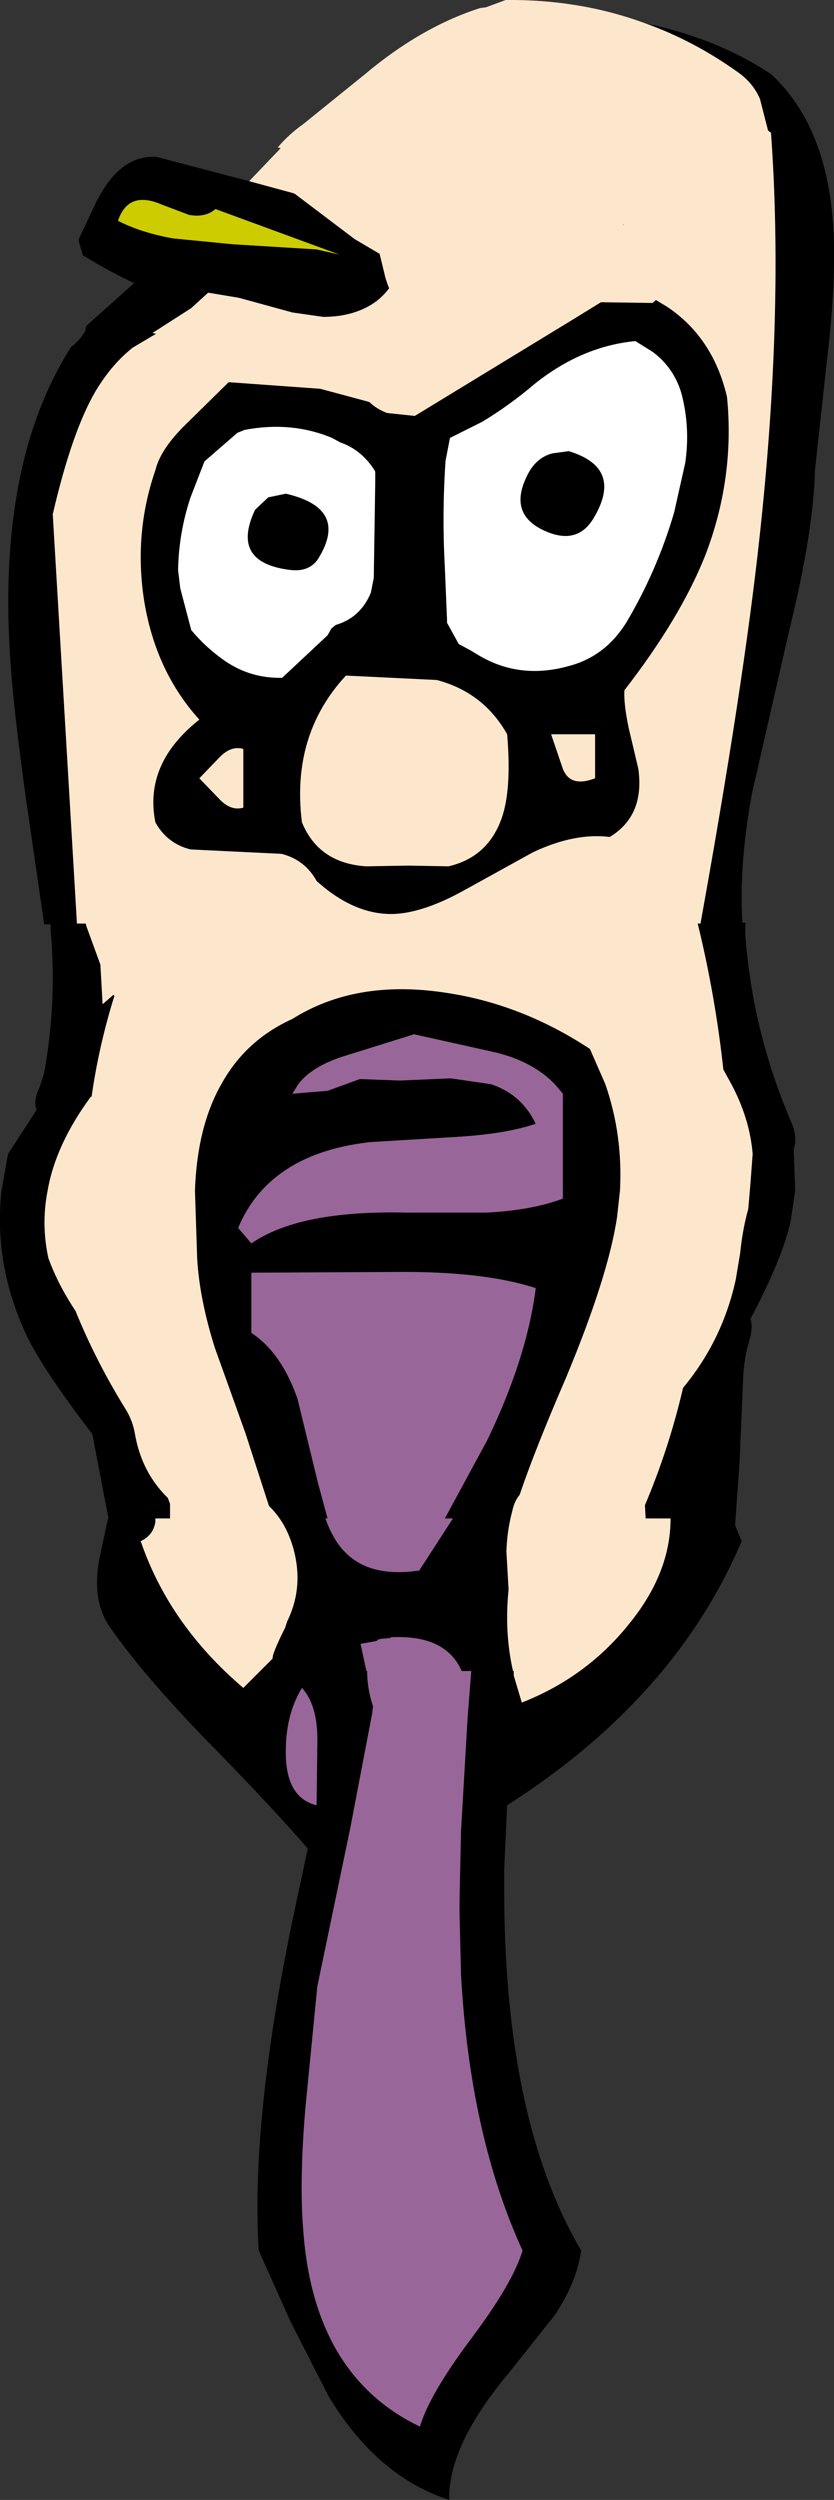
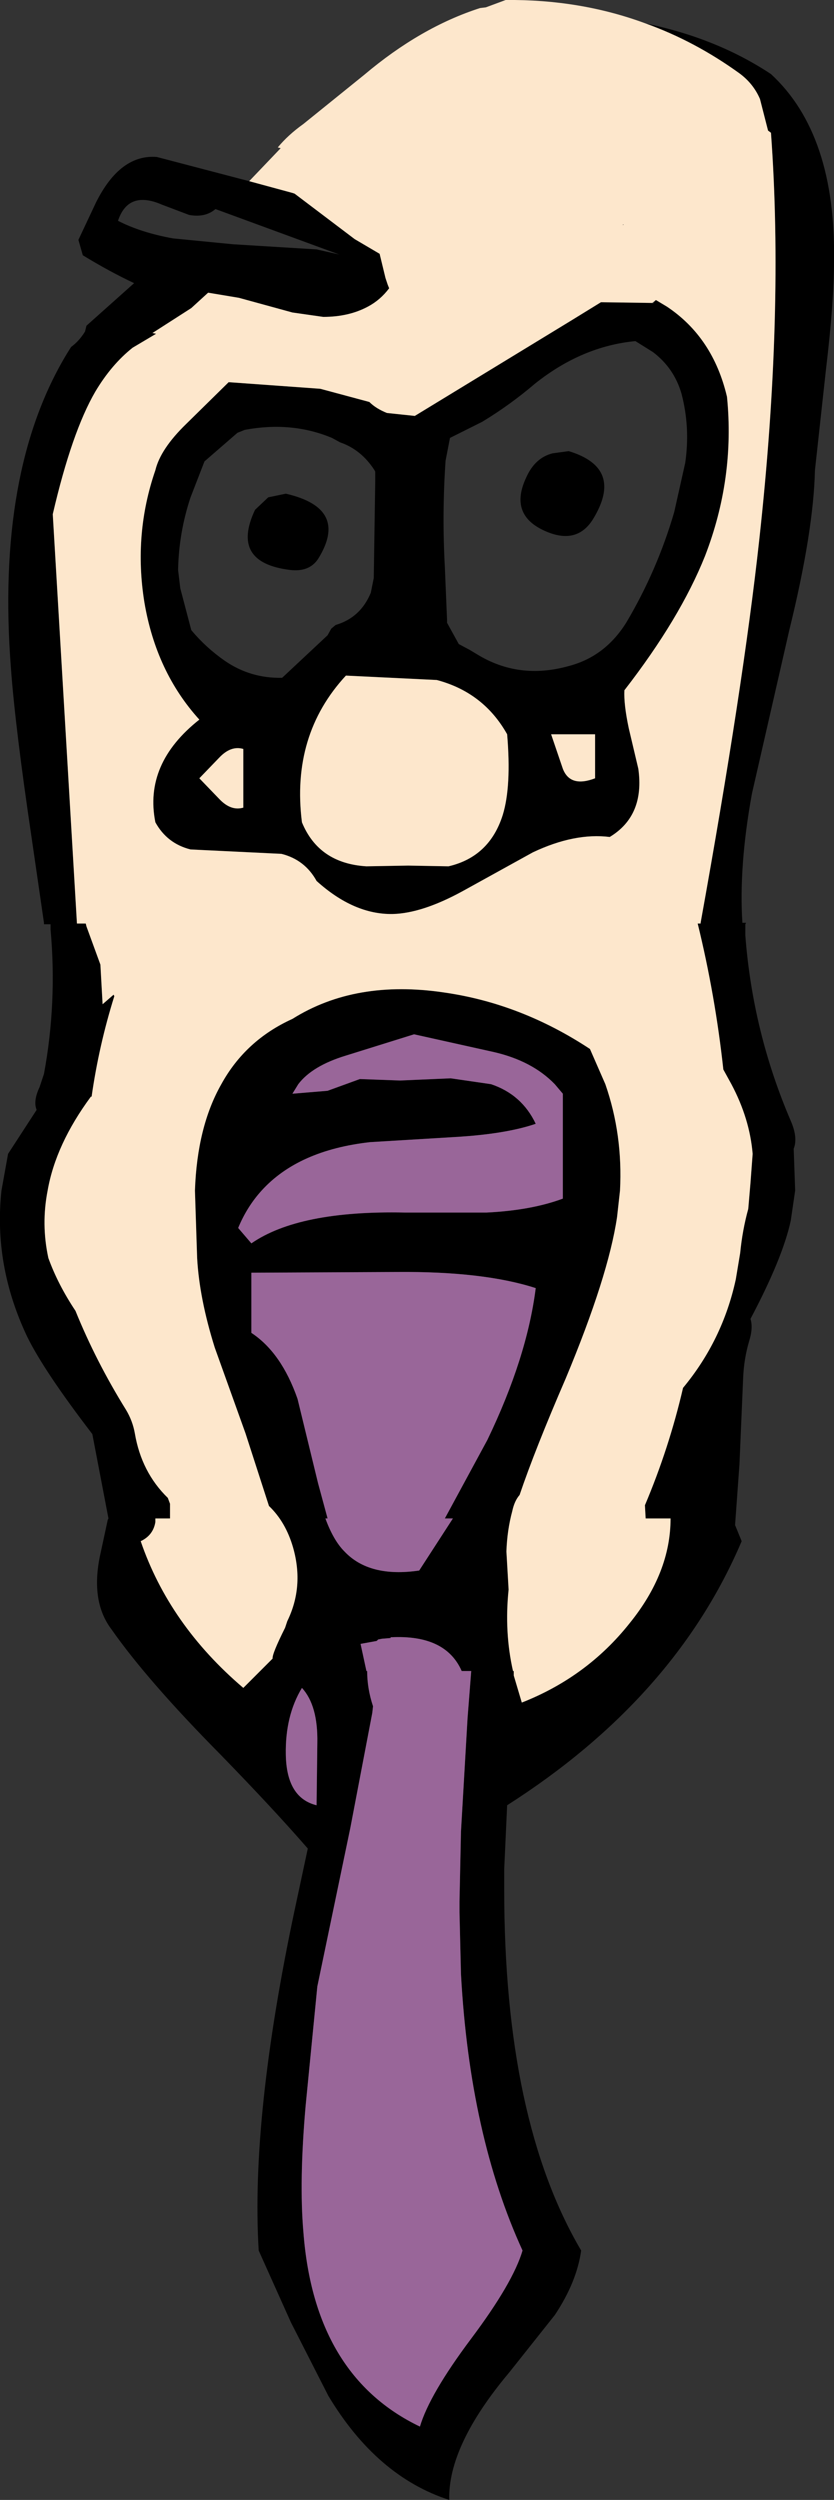
<svg xmlns="http://www.w3.org/2000/svg" height="170.4px" width="56.9px">
  <rect width="100%" height="100%" fill="#333333" stroke="none" />
  <g transform="matrix(1.0, 0.0, 0.0, 1.0, 27.0, 95.5)">
    <path d="M-10.0 -83.15 L-7.05 -82.35 -6.9 -82.3 -2.8 -79.2 -1.1 -78.2 -0.7 -76.55 -0.55 -76.1 -0.45 -75.85 Q-1.05 -75.05 -1.9 -74.6 -3.2 -73.9 -4.95 -73.9 L-7.05 -74.2 -10.7 -75.2 -12.8 -75.55 -13.95 -74.5 -16.6 -72.8 -16.35 -72.75 -17.95 -71.8 Q-19.4 -70.65 -20.5 -68.8 -22.1 -66.05 -23.4 -60.45 L-21.75 -32.55 -21.15 -32.55 -21.1 -32.35 -20.15 -29.75 -20.0 -27.05 -19.25 -27.7 -19.2 -27.6 Q-20.25 -24.25 -20.75 -20.75 L-20.8 -20.75 Q-23.2 -17.5 -23.75 -14.35 -24.2 -12.05 -23.7 -9.75 -23.05 -7.95 -21.85 -6.15 -20.45 -2.7 -18.4 0.6 -17.95 1.35 -17.8 2.2 -17.35 4.85 -15.55 6.6 L-15.4 7.0 -15.4 8.0 -16.4 8.0 -16.4 8.25 Q-16.55 9.15 -17.4 9.55 -15.45 15.25 -10.4 19.55 L-8.4 17.55 Q-8.45 17.25 -7.55 15.45 L-7.4 15.0 Q-6.25 12.65 -7.0 10.0 -7.5 8.25 -8.65 7.15 L-10.25 2.2 -12.35 -3.65 Q-13.4 -7.0 -13.55 -9.75 L-13.7 -14.35 Q-13.55 -18.7 -11.9 -21.6 -10.25 -24.6 -7.05 -26.05 -2.75 -28.75 3.3 -27.85 8.55 -27.1 13.25 -24.0 L14.3 -21.6 Q15.5 -18.15 15.3 -14.35 L15.1 -12.55 Q14.5 -8.5 11.6 -1.55 9.5 3.3 8.45 6.4 8.1 6.8 7.95 7.5 7.6 8.8 7.55 10.25 L7.7 12.85 Q7.4 15.75 8.0 18.4 L8.05 18.4 8.05 18.7 8.6 20.55 Q13.05 18.8 15.95 15.15 18.75 11.7 18.75 8.0 L17.05 8.0 17.0 7.1 Q18.65 3.2 19.6 -0.9 22.3 -4.15 23.2 -8.3 L23.5 -10.1 Q23.65 -11.65 24.05 -13.1 L24.2 -14.85 24.35 -16.85 Q24.15 -19.25 22.9 -21.6 L22.35 -22.6 Q21.8 -27.65 20.6 -32.55 L20.8 -32.55 20.8 -32.6 Q23.7 -48.65 24.8 -58.7 26.5 -74.15 25.6 -86.45 L25.4 -86.6 24.85 -88.75 Q24.4 -89.8 23.45 -90.5 20.4 -92.7 17.05 -93.9 21.9 -92.9 25.6 -90.45 30.05 -86.35 29.9 -77.65 29.9 -74.9 29.35 -70.3 L28.6 -63.45 Q28.5 -59.25 26.85 -52.55 L24.3 -41.4 Q23.4 -36.45 23.65 -32.6 L23.9 -32.6 23.85 -32.5 23.85 -31.75 Q24.35 -25.15 26.95 -19.1 27.45 -17.95 27.15 -17.2 L27.25 -14.35 26.95 -12.3 Q26.4 -9.75 24.2 -5.6 24.4 -5.0 24.1 -4.05 23.75 -2.85 23.7 -1.55 L23.45 4.3 23.15 8.45 23.6 9.55 Q19.05 20.25 7.6 27.55 L7.4 31.9 7.4 33.3 Q7.4 49.0 12.65 57.9 12.35 60.05 10.85 62.3 L7.75 66.2 Q3.55 71.2 3.65 74.9 -1.3 73.3 -4.6 67.8 L-7.15 62.8 -9.35 57.9 Q-9.9 48.85 -6.9 34.7 L-6.0 30.5 Q-8.3 27.85 -11.95 24.1 -16.95 19.05 -19.4 15.55 -20.8 13.7 -20.2 10.65 L-19.65 8.1 -19.6 8.0 -20.7 2.25 Q-24.0 -2.05 -25.15 -4.4 -27.45 -9.25 -26.9 -14.35 L-26.45 -16.85 -24.5 -19.85 Q-24.75 -20.45 -24.3 -21.4 L-24.0 -22.3 Q-23.1 -27.15 -23.55 -32.15 L-23.55 -32.5 -24.0 -32.5 -24.0 -32.6 -24.85 -38.45 Q-25.95 -45.85 -26.25 -49.9 -27.3 -63.4 -22.4 -71.45 L-22.15 -71.85 Q-21.6 -72.25 -21.2 -72.9 L-21.1 -73.3 -17.85 -76.2 Q-19.55 -77.0 -21.35 -78.1 L-21.65 -79.15 -20.45 -81.7 Q-18.8 -85.0 -16.3 -84.8 L-10.0 -83.15 M17.5 -74.85 L17.55 -74.8 17.75 -75.05 18.5 -74.6 Q21.65 -72.5 22.6 -68.45 23.15 -62.9 21.1 -57.6 19.4 -53.35 15.6 -48.45 15.55 -47.5 15.9 -45.85 L16.55 -43.1 Q17.0 -39.9 14.6 -38.45 12.2 -38.75 9.35 -37.4 L4.55 -34.75 Q1.8 -33.25 -0.2 -33.2 -2.85 -33.15 -5.4 -35.45 -6.2 -36.9 -7.8 -37.3 L-10.9 -37.45 -14.0 -37.6 Q-15.6 -38.0 -16.4 -39.45 -17.2 -43.45 -13.4 -46.45 -16.35 -49.7 -17.15 -54.45 -17.9 -59.1 -16.4 -63.45 -16.05 -64.9 -14.3 -66.6 L-11.4 -69.45 -5.15 -69.0 -1.8 -68.1 Q-1.35 -67.65 -0.6 -67.35 L1.3 -67.15 12.05 -73.7 14.0 -74.9 17.5 -74.85 M17.55 -71.5 L16.35 -72.25 Q12.7 -71.9 9.5 -69.35 7.8 -67.9 5.9 -66.75 L3.7 -65.65 3.4 -64.1 Q3.15 -60.5 3.35 -56.85 L3.5 -53.25 3.5 -53.05 4.3 -51.6 5.05 -51.2 5.55 -50.9 Q8.4 -49.15 11.8 -50.1 14.3 -50.75 15.75 -53.1 17.85 -56.65 19.0 -60.6 L19.75 -63.95 Q20.1 -66.35 19.5 -68.65 19.0 -70.4 17.55 -71.5 M11.8 -64.75 Q15.6 -63.6 13.45 -60.1 12.35 -58.35 10.2 -59.3 7.7 -60.4 8.9 -62.95 9.5 -64.3 10.7 -64.6 L11.8 -64.75 M7.6 -45.45 Q6.0 -48.3 2.8 -49.15 L-3.4 -49.45 Q-7.15 -45.4 -6.4 -39.45 -5.25 -36.65 -2.0 -36.45 L0.85 -36.5 3.6 -36.45 Q6.4 -37.1 7.3 -39.95 7.9 -41.9 7.6 -45.45 M11.4 -43.1 Q11.9 -41.8 13.6 -42.45 L13.6 -45.45 10.6 -45.45 11.4 -43.1 M5.15 18.4 L4.5 18.4 Q3.4 15.9 -0.35 16.1 L-0.35 16.15 -0.95 16.2 -1.2 16.25 -1.3 16.35 -2.4 16.55 -2.0 18.4 -1.95 18.4 Q-1.95 19.6 -1.55 20.8 L-1.6 21.25 -3.1 29.1 -5.35 39.9 -6.15 48.05 Q-6.6 53.2 -6.3 56.65 -5.55 66.45 1.65 69.9 2.3 67.7 5.15 63.9 8.0 60.1 8.65 57.9 5.05 50.05 4.45 39.05 L4.35 34.85 4.35 34.1 4.45 29.35 4.9 21.6 5.15 18.4 M9.55 -7.7 Q6.0 -8.85 0.1 -8.8 L-9.85 -8.75 -9.85 -4.65 Q-7.8 -3.3 -6.7 -0.15 L-5.3 5.6 -4.65 8.0 -4.8 8.0 Q-4.25 9.5 -3.5 10.25 -1.8 12.05 1.6 11.55 L3.9 8.0 3.35 8.0 6.25 2.65 Q8.95 -2.95 9.55 -7.7 M11.4 -13.8 L11.4 -20.95 10.85 -21.6 Q9.3 -23.2 6.65 -23.8 L1.25 -25.0 -3.4 -23.55 Q-5.7 -22.85 -6.65 -21.6 L-7.05 -20.95 -4.65 -21.15 -2.45 -21.95 0.3 -21.85 3.75 -22.0 6.5 -21.6 Q8.6 -20.9 9.55 -18.9 7.5 -18.2 4.05 -18.0 L-1.75 -17.65 Q-6.65 -17.1 -9.15 -14.35 -10.15 -13.25 -10.75 -11.8 L-9.85 -10.75 Q-6.6 -13.0 0.6 -12.85 L6.2 -12.85 Q9.25 -13.0 11.4 -13.8 M-12.3 -81.25 Q-13.0 -80.65 -14.1 -80.85 L-15.95 -81.55 Q-18.25 -82.55 -18.95 -80.45 -17.4 -79.65 -15.2 -79.25 L-11.1 -78.85 -5.4 -78.5 -3.85 -78.15 -12.3 -81.25 M-1.45 -63.45 Q-2.35 -64.85 -3.8 -65.35 L-4.35 -65.65 Q-7.1 -66.8 -10.3 -66.2 L-10.8 -66.0 -13.05 -64.05 -14.0 -61.6 Q-14.8 -59.2 -14.85 -56.65 L-14.7 -55.4 -13.95 -52.55 Q-12.95 -51.35 -11.65 -50.45 -9.9 -49.25 -7.75 -49.3 L-4.65 -52.2 -4.4 -52.65 -4.1 -52.9 Q-2.4 -53.4 -1.7 -55.1 L-1.5 -56.1 -1.4 -62.65 -1.4 -63.35 -1.45 -63.45 M-9.6 -60.75 L-8.7 -61.6 -7.5 -61.85 Q-3.15 -60.85 -5.3 -57.4 -5.9 -56.5 -7.2 -56.65 -11.3 -57.15 -9.6 -60.75 M-12.05 -41.05 Q-11.25 -40.2 -10.4 -40.45 L-10.4 -44.45 Q-11.25 -44.7 -12.05 -43.85 L-13.4 -42.45 -12.05 -41.05 M-6.4 19.55 Q-7.55 21.45 -7.5 24.1 -7.45 27.05 -5.4 27.55 L-5.4 27.45 -5.35 23.3 Q-5.3 20.75 -6.4 19.55" fill="#000000" fill-rule="evenodd" stroke="none" />
-     <path d="M11.8 -64.75 L10.7 -64.6 Q9.5 -64.3 8.9 -62.95 7.7 -60.4 10.2 -59.3 12.35 -58.35 13.45 -60.1 15.6 -63.6 11.8 -64.75 M17.55 -71.5 Q19.0 -70.4 19.5 -68.65 20.1 -66.35 19.75 -63.95 L19.0 -60.6 Q17.85 -56.65 15.75 -53.1 14.3 -50.75 11.8 -50.1 8.4 -49.15 5.55 -50.9 L5.05 -51.2 4.3 -51.6 3.5 -53.05 3.5 -53.25 3.35 -56.85 Q3.15 -60.5 3.4 -64.1 L3.7 -65.65 5.9 -66.75 Q7.8 -67.9 9.5 -69.35 12.7 -71.9 16.35 -72.25 L17.55 -71.5 M-9.6 -60.75 Q-11.3 -57.15 -7.2 -56.65 -5.9 -56.5 -5.3 -57.4 -3.15 -60.85 -7.5 -61.85 L-8.7 -61.6 -9.6 -60.75 M-1.45 -63.45 L-1.4 -63.35 -1.4 -62.65 -1.5 -56.1 -1.7 -55.1 Q-2.4 -53.4 -4.1 -52.9 L-4.4 -52.65 -4.65 -52.2 -7.75 -49.3 Q-9.9 -49.25 -11.65 -50.45 -12.95 -51.35 -13.95 -52.55 L-14.7 -55.4 -14.85 -56.65 Q-14.8 -59.2 -14.0 -61.6 L-13.05 -64.05 -10.8 -66.0 -10.3 -66.2 Q-7.1 -66.8 -4.35 -65.65 L-3.8 -65.35 Q-2.35 -64.85 -1.45 -63.45" fill="#ffffff" fill-rule="evenodd" stroke="none" />
    <path d="M17.05 -93.9 Q20.4 -92.7 23.45 -90.5 24.4 -89.8 24.85 -88.75 L25.4 -86.6 25.6 -86.45 Q26.5 -74.15 24.8 -58.7 23.7 -48.65 20.8 -32.6 L20.8 -32.55 20.6 -32.55 Q21.8 -27.65 22.35 -22.6 L22.9 -21.6 Q24.15 -19.25 24.35 -16.85 L24.2 -14.85 24.05 -13.1 Q23.65 -11.65 23.5 -10.1 L23.2 -8.3 Q22.3 -4.15 19.6 -0.9 18.65 3.2 17.0 7.1 L17.05 8.0 18.75 8.0 Q18.75 11.7 15.95 15.15 13.05 18.8 8.6 20.55 L8.05 18.7 8.05 18.4 8.0 18.4 Q7.4 15.75 7.7 12.85 L7.55 10.25 Q7.6 8.8 7.95 7.5 8.1 6.8 8.45 6.4 9.5 3.3 11.6 -1.55 14.5 -8.5 15.1 -12.55 L15.3 -14.35 Q15.5 -18.15 14.3 -21.6 L13.25 -24.0 Q8.55 -27.1 3.3 -27.85 -2.75 -28.75 -7.05 -26.05 -10.25 -24.6 -11.9 -21.6 -13.55 -18.7 -13.7 -14.35 L-13.55 -9.75 Q-13.4 -7.0 -12.35 -3.65 L-10.25 2.2 -8.65 7.15 Q-7.5 8.25 -7.0 10.0 -6.25 12.65 -7.4 15.0 L-7.55 15.45 Q-8.45 17.25 -8.4 17.55 L-10.4 19.55 Q-15.45 15.25 -17.4 9.55 -16.55 9.15 -16.4 8.25 L-16.4 8.0 -15.4 8.0 -15.4 7.0 -15.55 6.6 Q-17.35 4.85 -17.8 2.2 -17.95 1.35 -18.4 0.6 -20.45 -2.7 -21.85 -6.15 -23.05 -7.95 -23.7 -9.75 -24.2 -12.05 -23.75 -14.35 -23.2 -17.5 -20.8 -20.75 L-20.75 -20.75 Q-20.25 -24.25 -19.2 -27.6 L-19.25 -27.7 -20.0 -27.05 -20.15 -29.75 -21.1 -32.35 -21.15 -32.55 -21.75 -32.55 -23.4 -60.45 Q-22.1 -66.05 -20.5 -68.8 -19.4 -70.65 -17.95 -71.8 L-16.35 -72.75 -16.6 -72.8 -13.95 -74.5 -12.8 -75.55 -10.7 -75.2 -7.05 -74.2 -4.95 -73.9 Q-3.2 -73.9 -1.9 -74.6 -1.05 -75.05 -0.45 -75.85 L-0.55 -76.1 -0.7 -76.55 -1.1 -78.2 -2.8 -79.2 -6.9 -82.3 -7.05 -82.35 -10.0 -83.15 -7.85 -85.4 -8.05 -85.45 Q-7.35 -86.3 -6.3 -87.05 L-2.15 -90.4 Q1.7 -93.65 5.75 -94.95 L6.15 -95.0 7.5 -95.5 Q12.6 -95.55 17.05 -93.9 M17.75 -75.05 L17.5 -74.85 14.0 -74.9 12.05 -73.7 1.3 -67.15 -0.6 -67.35 Q-1.35 -67.65 -1.8 -68.1 L-5.15 -69.0 -11.4 -69.45 -14.3 -66.6 Q-16.05 -64.9 -16.4 -63.45 -17.9 -59.1 -17.15 -54.45 -16.35 -49.7 -13.4 -46.45 -17.2 -43.45 -16.4 -39.45 -15.6 -38.0 -14.0 -37.6 L-10.9 -37.45 -7.8 -37.3 Q-6.2 -36.9 -5.4 -35.45 -2.85 -33.15 -0.2 -33.2 1.8 -33.25 4.55 -34.75 L9.35 -37.4 Q12.2 -38.75 14.6 -38.45 17.0 -39.9 16.55 -43.1 L15.9 -45.85 Q15.55 -47.5 15.6 -48.45 19.4 -53.35 21.1 -57.6 23.15 -62.9 22.6 -68.45 21.65 -72.5 18.5 -74.6 L17.75 -75.05 M15.55 -80.2 L15.5 -80.2 15.5 -80.15 15.55 -80.2 M11.4 -43.1 L10.6 -45.45 13.6 -45.45 13.6 -42.45 Q11.9 -41.8 11.4 -43.1 M7.6 -45.45 Q7.9 -41.9 7.3 -39.95 6.4 -37.1 3.6 -36.45 L0.85 -36.5 -2.0 -36.45 Q-5.25 -36.65 -6.4 -39.45 -7.15 -45.4 -3.4 -49.45 L2.8 -49.15 Q6.0 -48.3 7.6 -45.45 M-12.05 -41.05 L-13.4 -42.45 -12.05 -43.85 Q-11.25 -44.7 -10.4 -44.45 L-10.4 -40.45 Q-11.25 -40.2 -12.05 -41.05" fill="#fde7cc" fill-rule="evenodd" stroke="none" />
-     <path d="M-12.3 -81.25 L-3.85 -78.15 -5.4 -78.5 -11.1 -78.85 -15.2 -79.25 Q-17.4 -79.65 -18.95 -80.45 -18.25 -82.55 -15.95 -81.55 L-14.1 -80.85 Q-13.0 -80.65 -12.3 -81.25" fill="#cccc00" fill-rule="evenodd" stroke="none" />
    <path d="M11.4 -13.8 Q9.25 -13.0 6.2 -12.85 L0.6 -12.85 Q-6.6 -13.0 -9.85 -10.75 L-10.75 -11.8 Q-10.15 -13.25 -9.15 -14.35 -6.65 -17.1 -1.75 -17.65 L4.05 -18.0 Q7.5 -18.2 9.55 -18.9 8.6 -20.9 6.5 -21.6 L3.75 -22.0 0.3 -21.85 -2.45 -21.95 -4.65 -21.15 -7.05 -20.95 -6.65 -21.6 Q-5.7 -22.85 -3.4 -23.55 L1.25 -25.0 6.65 -23.8 Q9.3 -23.2 10.85 -21.6 L11.4 -20.95 11.4 -13.8 M9.55 -7.7 Q8.95 -2.95 6.25 2.65 L3.35 8.0 3.9 8.0 1.6 11.55 Q-1.8 12.05 -3.5 10.25 -4.25 9.5 -4.8 8.0 L-4.65 8.0 -5.3 5.6 -6.7 -0.15 Q-7.8 -3.3 -9.85 -4.65 L-9.85 -8.75 0.1 -8.8 Q6.0 -8.85 9.55 -7.7 M5.15 18.4 L4.9 21.6 4.45 29.35 4.35 34.1 4.35 34.85 4.45 39.05 Q5.05 50.05 8.65 57.9 8.0 60.1 5.15 63.9 2.3 67.7 1.65 69.9 -5.55 66.45 -6.3 56.65 -6.6 53.2 -6.15 48.05 L-5.35 39.9 -3.1 29.1 -1.6 21.25 -1.55 20.8 Q-1.95 19.6 -1.95 18.4 L-2.0 18.4 -2.4 16.55 -1.3 16.35 -1.2 16.25 -0.95 16.2 -0.35 16.15 -0.35 16.1 Q3.4 15.9 4.5 18.4 L5.15 18.4 M-6.4 19.55 Q-5.3 20.75 -5.35 23.3 L-5.4 27.45 -5.4 27.55 Q-7.45 27.05 -7.5 24.1 -7.55 21.45 -6.4 19.55" fill="#996699" fill-rule="evenodd" stroke="none" />
  </g>
</svg>